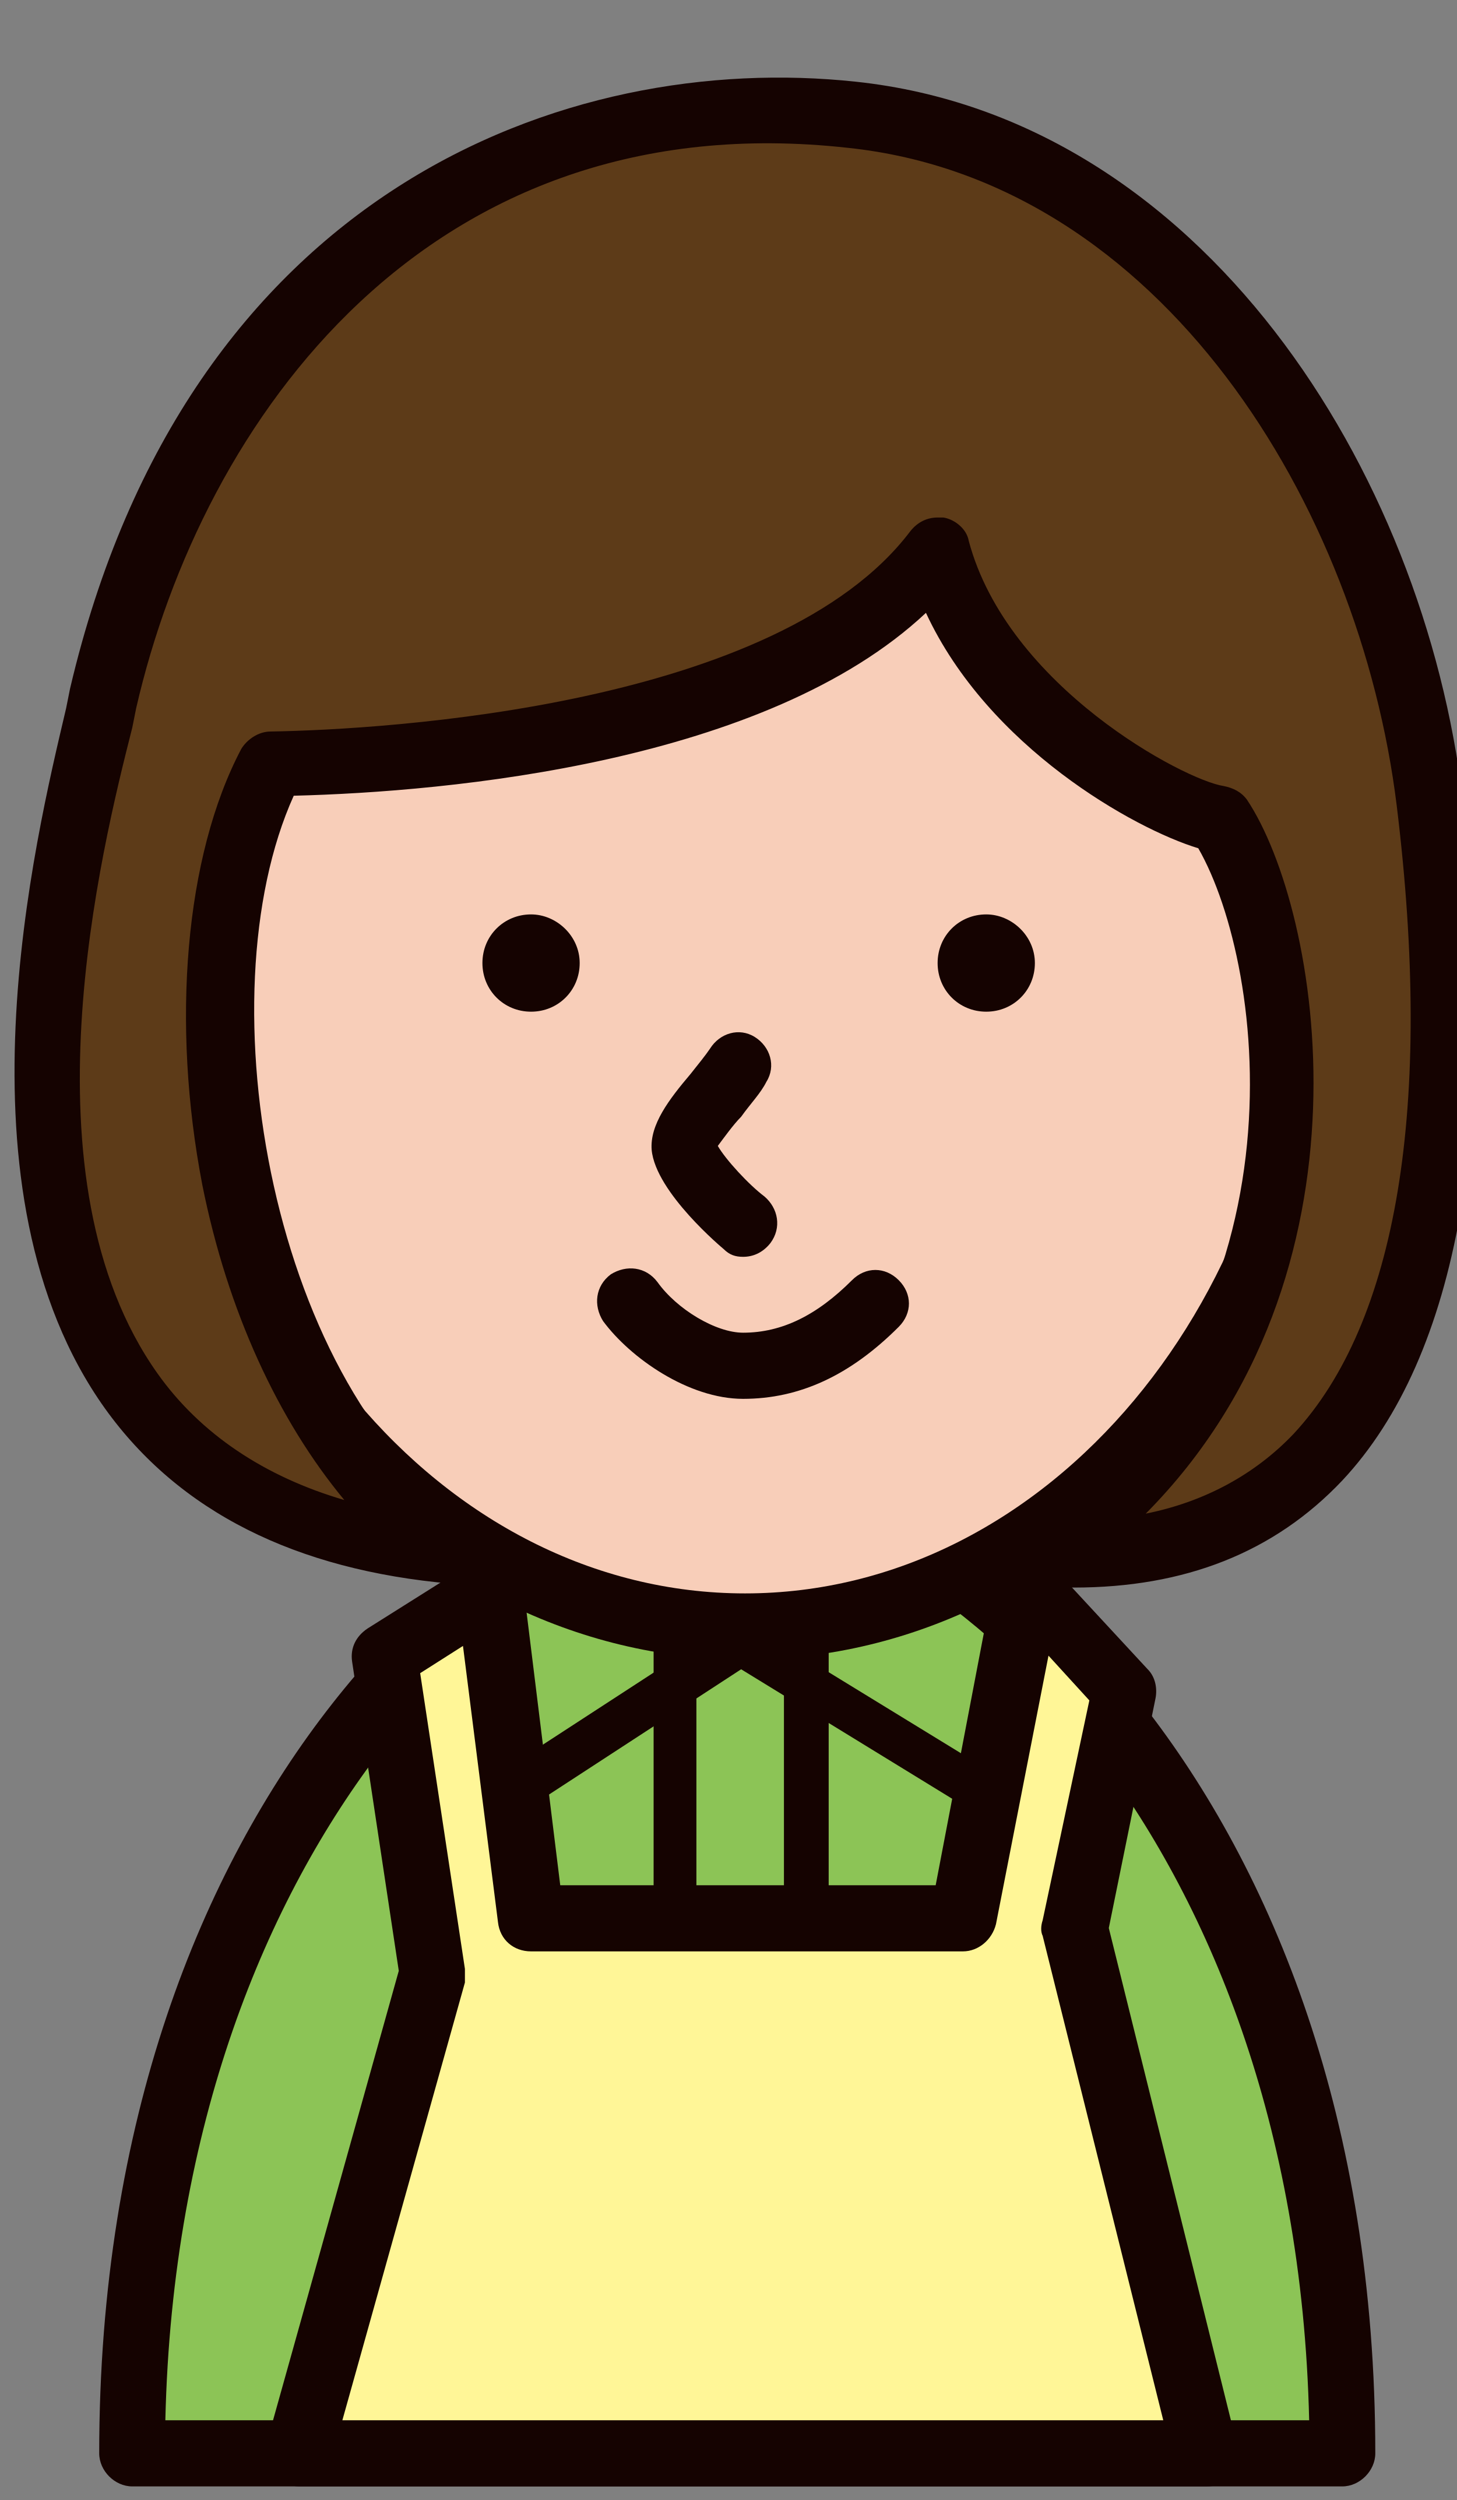
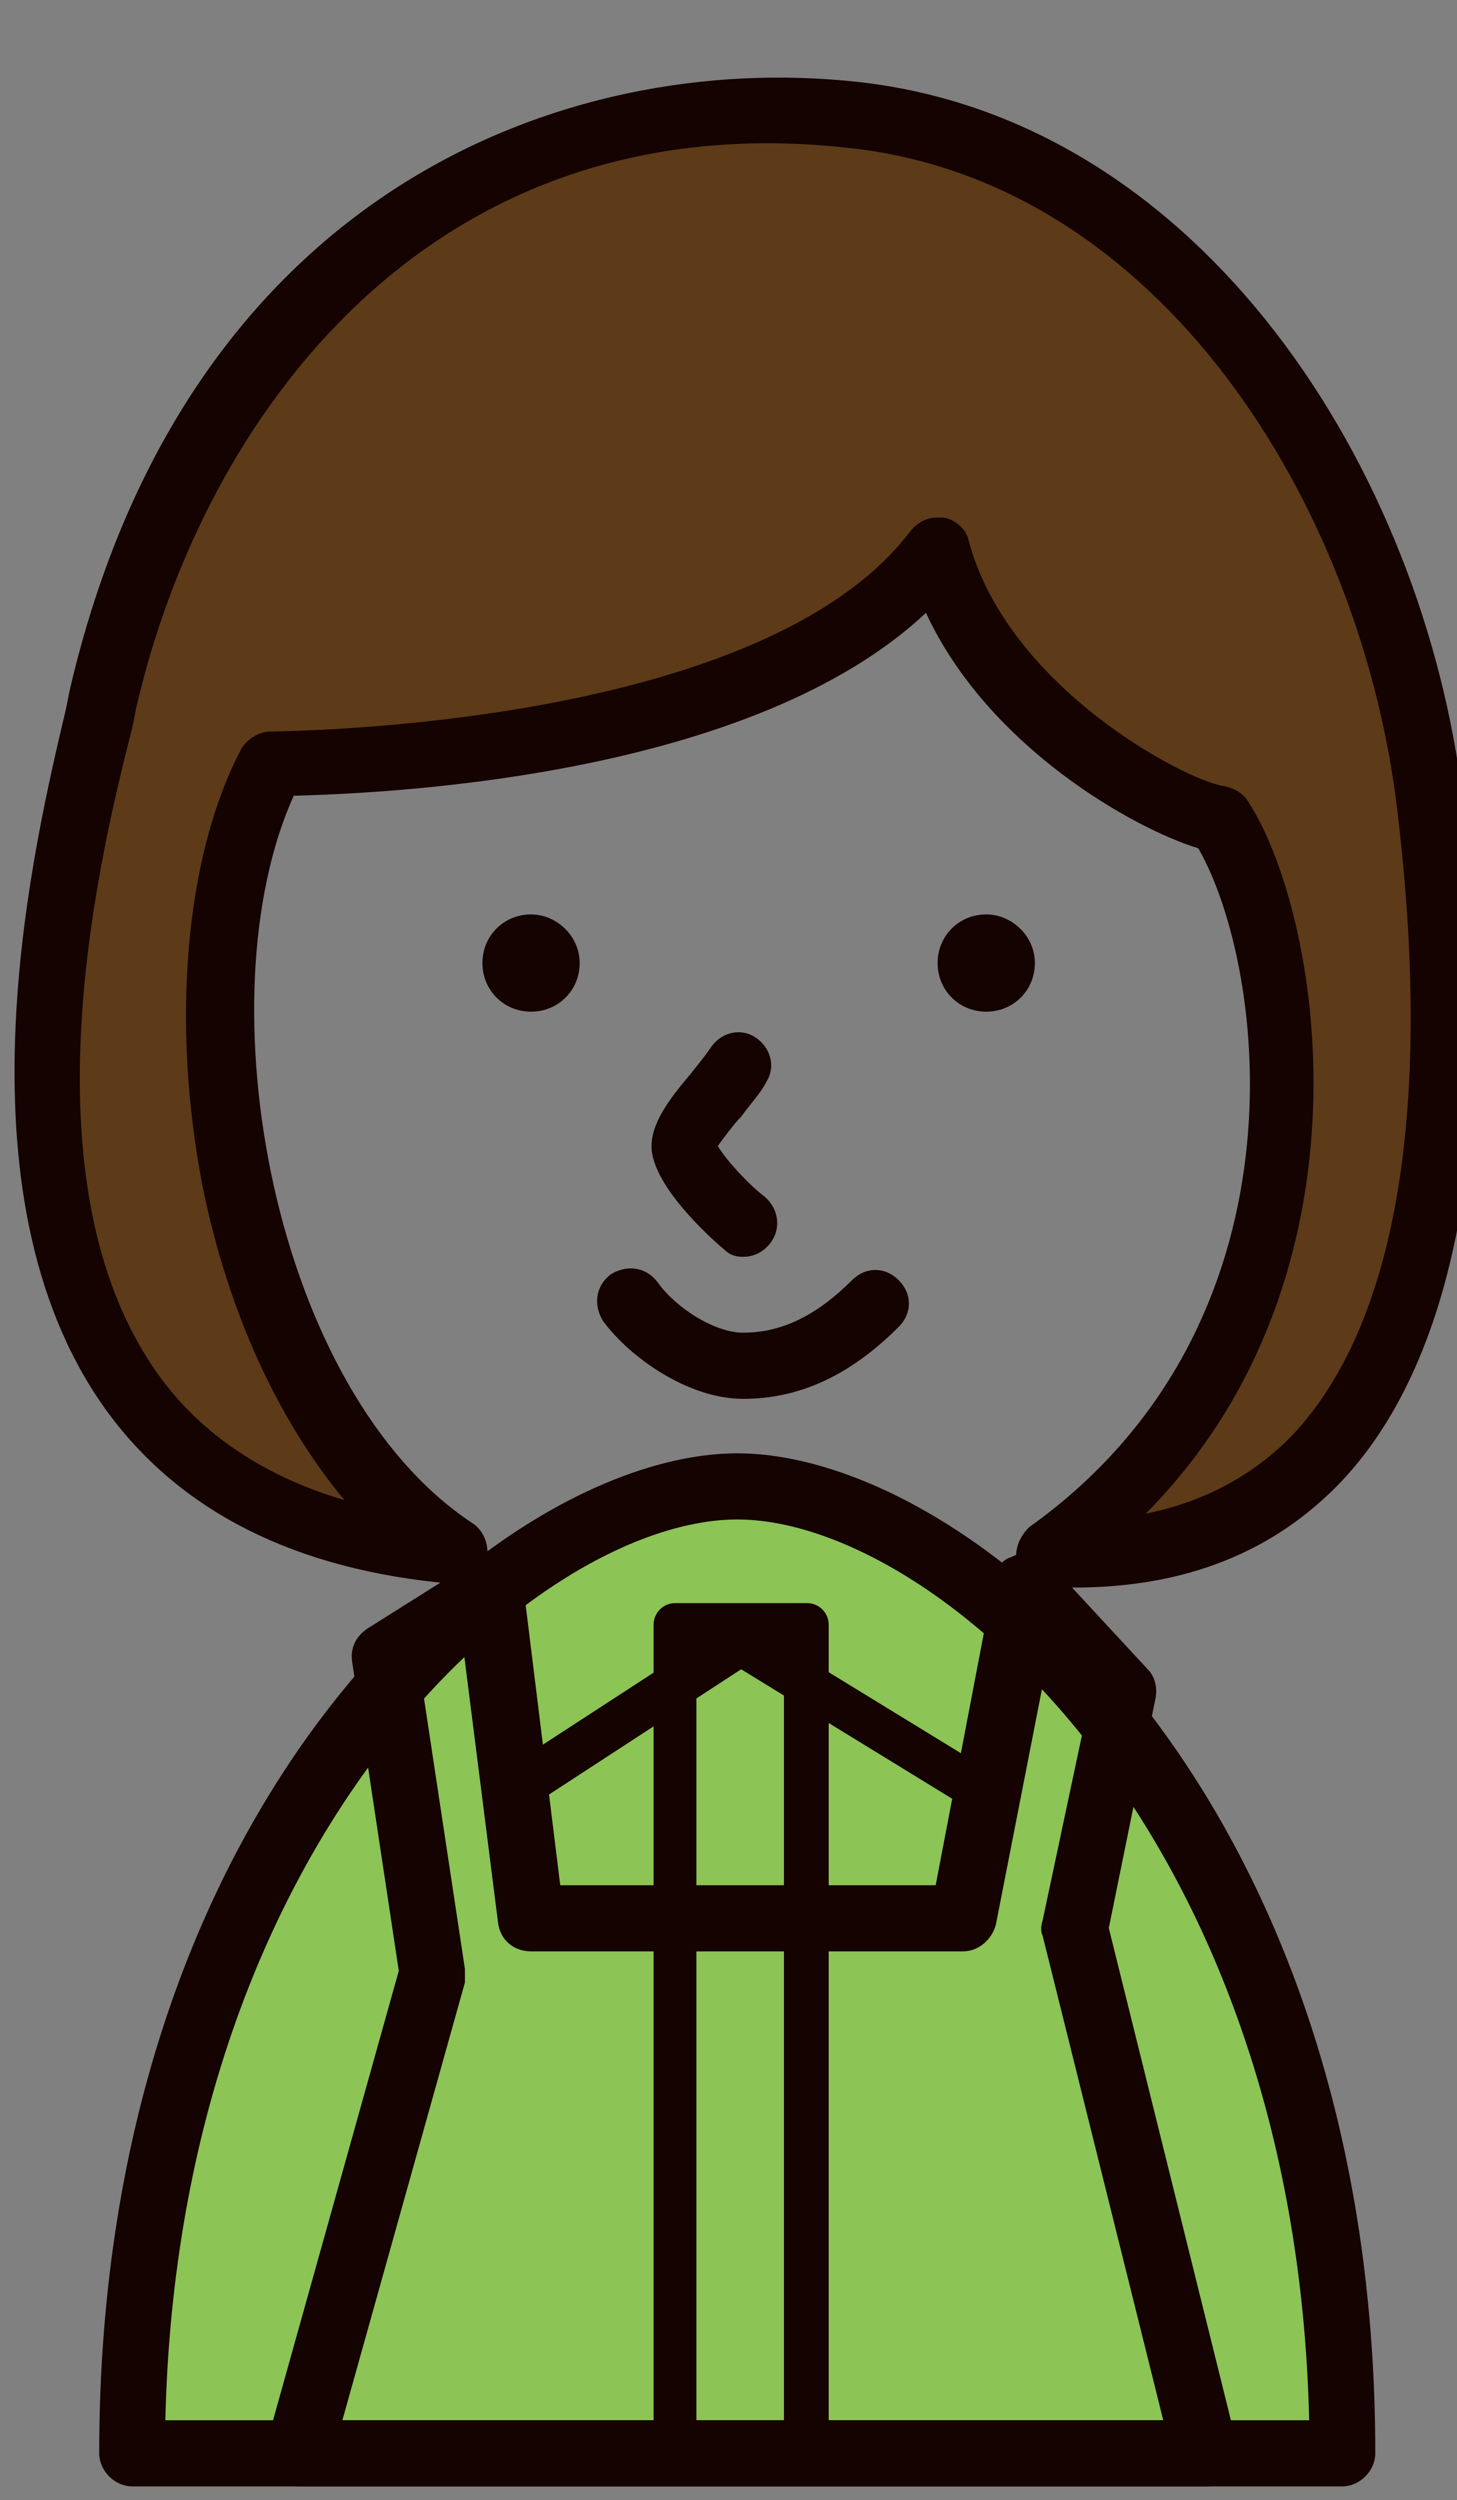
<svg xmlns="http://www.w3.org/2000/svg" version="1.1" id="レイヤー_1" x="0px" y="0px" viewBox="0 0 74.9 128.5" style="enable-background:new 0 0 74.9 128.5;" xml:space="preserve">
  <rect x="0" y="0" width="74.9" height="128.5" fill="#808080" stroke="none" />
  <style type="text/css">
	.st0{fill:#8CC456;}
	.st1{fill:#150301;}
	.st2{fill:#FFF697;}
	.st3{fill:#F8CEB9;}
	.st4{fill:#5D3B18;}
</style>
  <g>
    <path class="st0" d="M69,126.1c-7.2,0-56.6,0-62.2,0c0-33.1,20.1-49.7,31.1-49.7C48.9,76.4,69,93,69,126.1z" />
    <path class="st1" d="M69,127.8H6.8c-0.9,0-1.7-0.8-1.7-1.7c0-34.2,21-51.4,32.8-51.4s32.8,17.2,32.8,51.4   C70.7,127,69.9,127.8,69,127.8z M8.5,124.4h58.8C66.6,94,48,78.1,37.9,78.1C27.8,78.1,9.2,94,8.5,124.4z" />
  </g>
  <path class="st1" d="M41.5,127.1h-6.8c-0.6,0-1.1-0.5-1.1-1.1V83.5c0-0.6,0.5-1.1,1.1-1.1h6.8c0.6,0,1.1,0.5,1.1,1.1V126  C42.6,126.6,42.1,127.1,41.5,127.1z M35.8,124.9h4.5V84.6h-4.5V124.9z" />
  <path class="st1" d="M50.6,93.3c-0.2,0-0.4-0.1-0.6-0.2l-11.9-7.3l-11.2,7.3c-0.3,0.2-0.7,0.2-1.1,0.1c-0.4-0.2-0.6-0.5-0.7-0.9  l-1.6-11.2c-0.1-0.6,0.3-1.2,1-1.3c0.6-0.1,1.2,0.3,1.3,1l1.3,9.4l10.3-6.7c0.4-0.2,0.8-0.2,1.2,0l11.1,6.8l1.5-9.4  c0.1-0.6,0.7-1,1.3-0.9c0.6,0.1,1,0.7,0.9,1.3l-1.8,11.1c-0.1,0.4-0.3,0.7-0.6,0.8C50.9,93.3,50.8,93.3,50.6,93.3z" />
  <g>
-     <polygon class="st2" points="15.4,126.1 62,126.1 55.3,99.1 57.8,86.9 52.8,81.5 49.5,98.6 27.3,98.6 25.2,81.7 19.8,85.1    22.3,101.4  " />
    <path class="st1" d="M62,127.8H15.4c-0.5,0-1-0.2-1.4-0.7c-0.3-0.4-0.4-1-0.3-1.5l6.8-24.3l-2.4-15.9c-0.1-0.7,0.2-1.3,0.8-1.7   l5.4-3.4c0.5-0.3,1.1-0.3,1.6-0.1c0.5,0.2,0.9,0.8,1,1.3l1.9,15.4h19.3l3-15.7c0.1-0.6,0.6-1.1,1.2-1.3c0.6-0.2,1.3,0,1.7,0.5   l5,5.4c0.4,0.4,0.5,1,0.4,1.5L57,99.1l6.6,26.6c0.1,0.5,0,1-0.3,1.5S62.5,127.8,62,127.8z M17.6,124.4h42.2l-6.2-24.9   c-0.1-0.2-0.1-0.5,0-0.8L56,87.4l-2.1-2.3l-2.7,13.8c-0.2,0.8-0.9,1.4-1.7,1.4H27.3c-0.9,0-1.6-0.6-1.7-1.5l-1.8-14.2l-2.2,1.4   l2.3,15.2c0,0.2,0,0.5,0,0.7L17.6,124.4z" />
  </g>
  <g>
-     <ellipse class="st3" cx="38.3" cy="48.1" rx="30" ry="35.5" />
-     <path class="st1" d="M38.3,85.3c-17.5,0-31.7-16.7-31.7-37.2s14.2-37.2,31.7-37.2C55.8,10.9,70,27.6,70,48.1S55.8,85.3,38.3,85.3z    M38.3,14.3C22.7,14.3,10,29.5,10,48.1s12.7,33.8,28.3,33.8c15.6,0,28.3-15.2,28.3-33.8S53.9,14.3,38.3,14.3z" />
-   </g>
+     </g>
  <path class="st1" d="M29.8,49.5c0,1.4-1.1,2.5-2.5,2.5s-2.5-1.1-2.5-2.5s1.1-2.5,2.5-2.5C28.6,47,29.8,48.1,29.8,49.5z" />
  <path class="st1" d="M53.2,49.5c0,1.4-1.1,2.5-2.5,2.5s-2.5-1.1-2.5-2.5s1.1-2.5,2.5-2.5C52,47,53.2,48.1,53.2,49.5z" />
  <path class="st1" d="M38.2,64.6c-0.4,0-0.7-0.1-1-0.4c0,0-3.5-2.9-3.7-5.1c-0.1-1.3,0.9-2.6,2-3.9c0.4-0.5,0.8-1,1-1.3  c0.5-0.8,1.5-1.1,2.3-0.6c0.8,0.5,1.1,1.5,0.6,2.3c-0.3,0.6-0.8,1.1-1.3,1.8c-0.4,0.4-0.9,1.1-1.2,1.5c0.4,0.7,1.6,2,2.4,2.6  c0.7,0.6,0.9,1.6,0.3,2.4C39.2,64.4,38.7,64.6,38.2,64.6z" />
  <path class="st1" d="M38.2,71.9c-2.8,0-5.8-2.1-7.2-4c-0.5-0.8-0.4-1.8,0.4-2.4c0.8-0.5,1.8-0.4,2.4,0.4c1,1.4,3,2.6,4.4,2.6  c2,0,3.8-0.9,5.6-2.7c0.7-0.7,1.7-0.7,2.4,0c0.7,0.7,0.7,1.7,0,2.4C43.7,70.7,41.1,71.9,38.2,71.9z" />
  <g>
    <path class="st4" d="M73.5,41.3c-2-16.6-13.1-33.6-29.7-35.4C31,4.5,11.3,10,5.3,36C3.5,43.5-6,77.3,23.3,79.8   C11.5,72,8.5,49.8,14,39.3c9.3-0.2,27.5-2,34.2-11c2.2,8.2,11.8,13.4,14.5,13.8c4,6,7,26.5-8.8,37.8C71.3,80.8,76.2,64.1,73.5,41.3   z" />
    <path class="st1" d="M55.2,81.6c-0.5,0-0.9,0-1.4,0c-0.7,0-1.3-0.5-1.5-1.2c-0.2-0.7,0.1-1.4,0.6-1.9c14.6-10.4,12.2-28.8,8.7-34.9   c-3.3-1-10.8-5.2-14-12.1c-8.2,7.7-24.5,9.2-32.5,9.4c-4.7,10.4-1.1,30.6,9.2,37.4c0.6,0.4,0.9,1.2,0.7,2c-0.3,0.7-1,1.2-1.8,1.1   c-8-0.7-14-3.7-17.8-9c-8-11.2-3.6-29.2-2-36l0.2-1C9.6,9.8,29.1,2.6,44,4.2c17.8,1.9,29.2,20,31.2,36.9c0,0,0,0,0,0   c1.9,16.5-0.2,28.6-6.2,35C65.5,79.8,60.9,81.6,55.2,81.6z M48.2,26.6c0.1,0,0.2,0,0.3,0c0.6,0.1,1.2,0.6,1.3,1.2   c2,7.5,11.1,12.3,13.1,12.6c0.5,0.1,0.9,0.3,1.2,0.7c3.8,5.7,7,24.4-5.2,36.7c3-0.6,5.6-2,7.6-4.1c5.3-5.7,7.2-16.8,5.3-32.3   C69.9,26,59.7,9.3,43.6,7.6C22,5.2,10.4,21.6,7,36.4l-0.2,1C5.2,43.7,1,60.6,8.1,70.6c2.2,3.1,5.5,5.3,9.6,6.5   c-3.4-4.1-6-9.7-7.3-16.2c-1.6-8.3-0.9-16.9,2-22.4c0.3-0.5,0.9-0.9,1.5-0.9c6-0.1,26.1-1.3,32.9-10.3   C47.2,26.8,47.7,26.6,48.2,26.6z" />
  </g>
</svg>